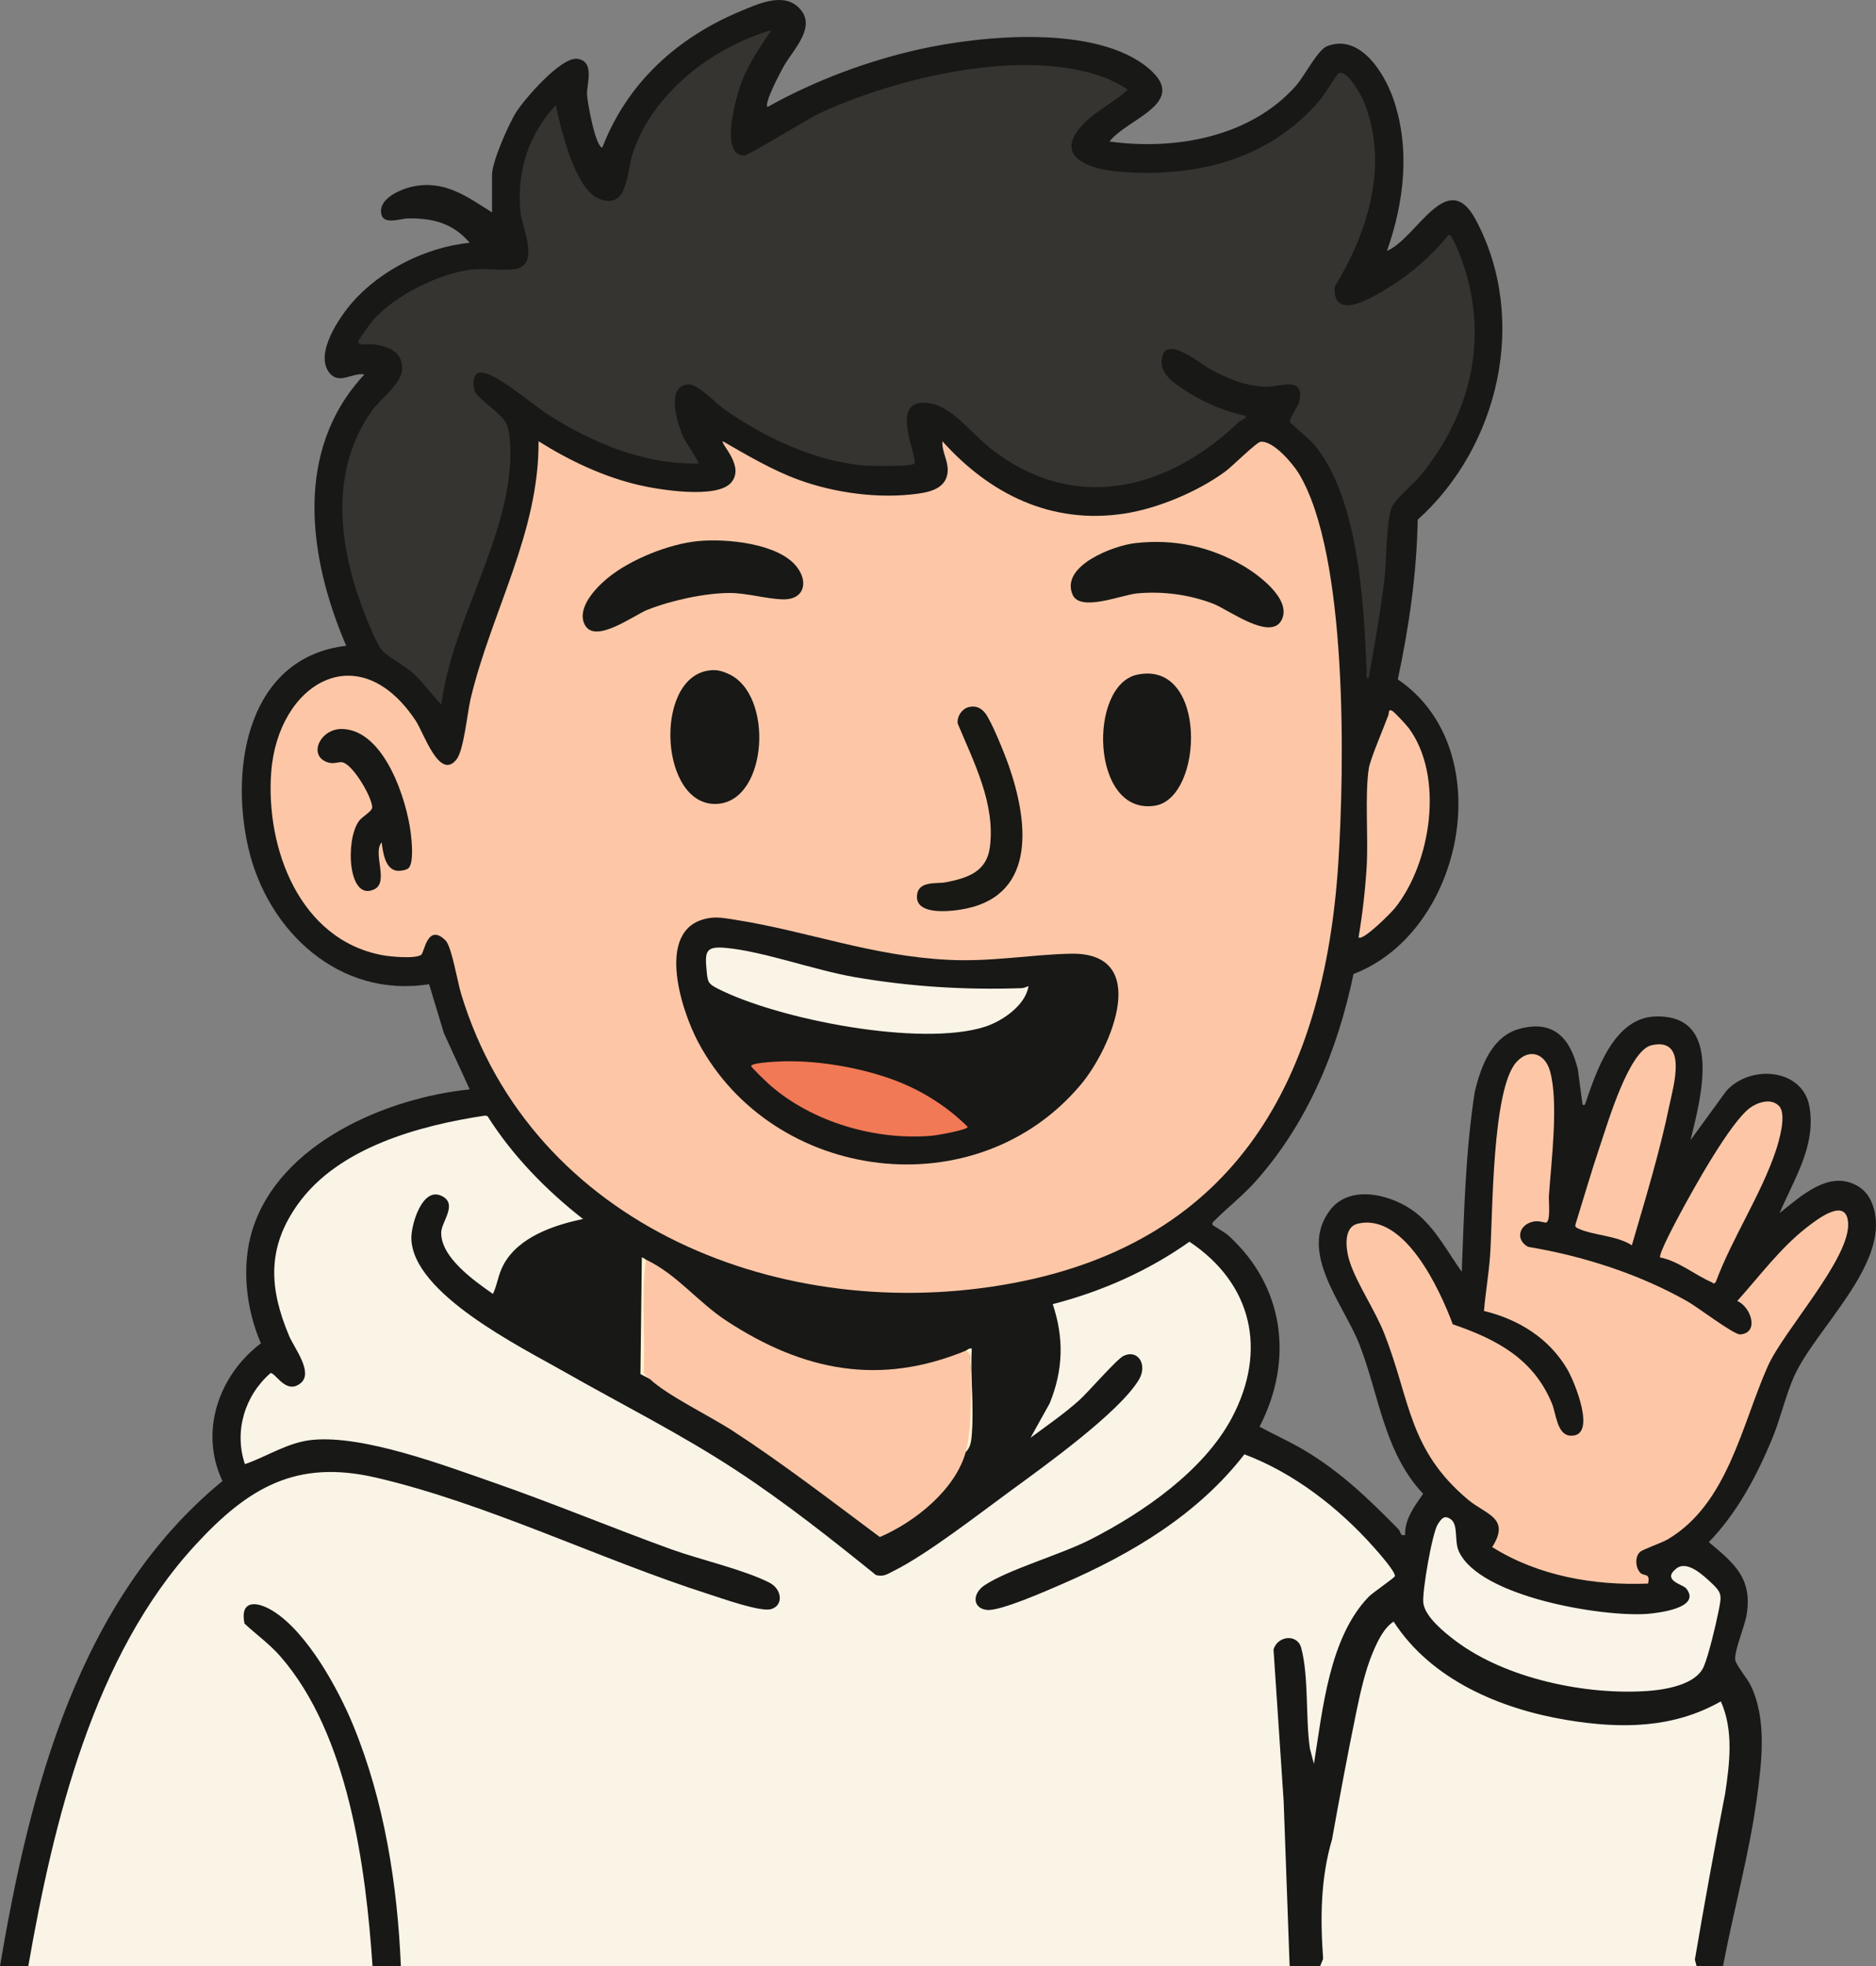
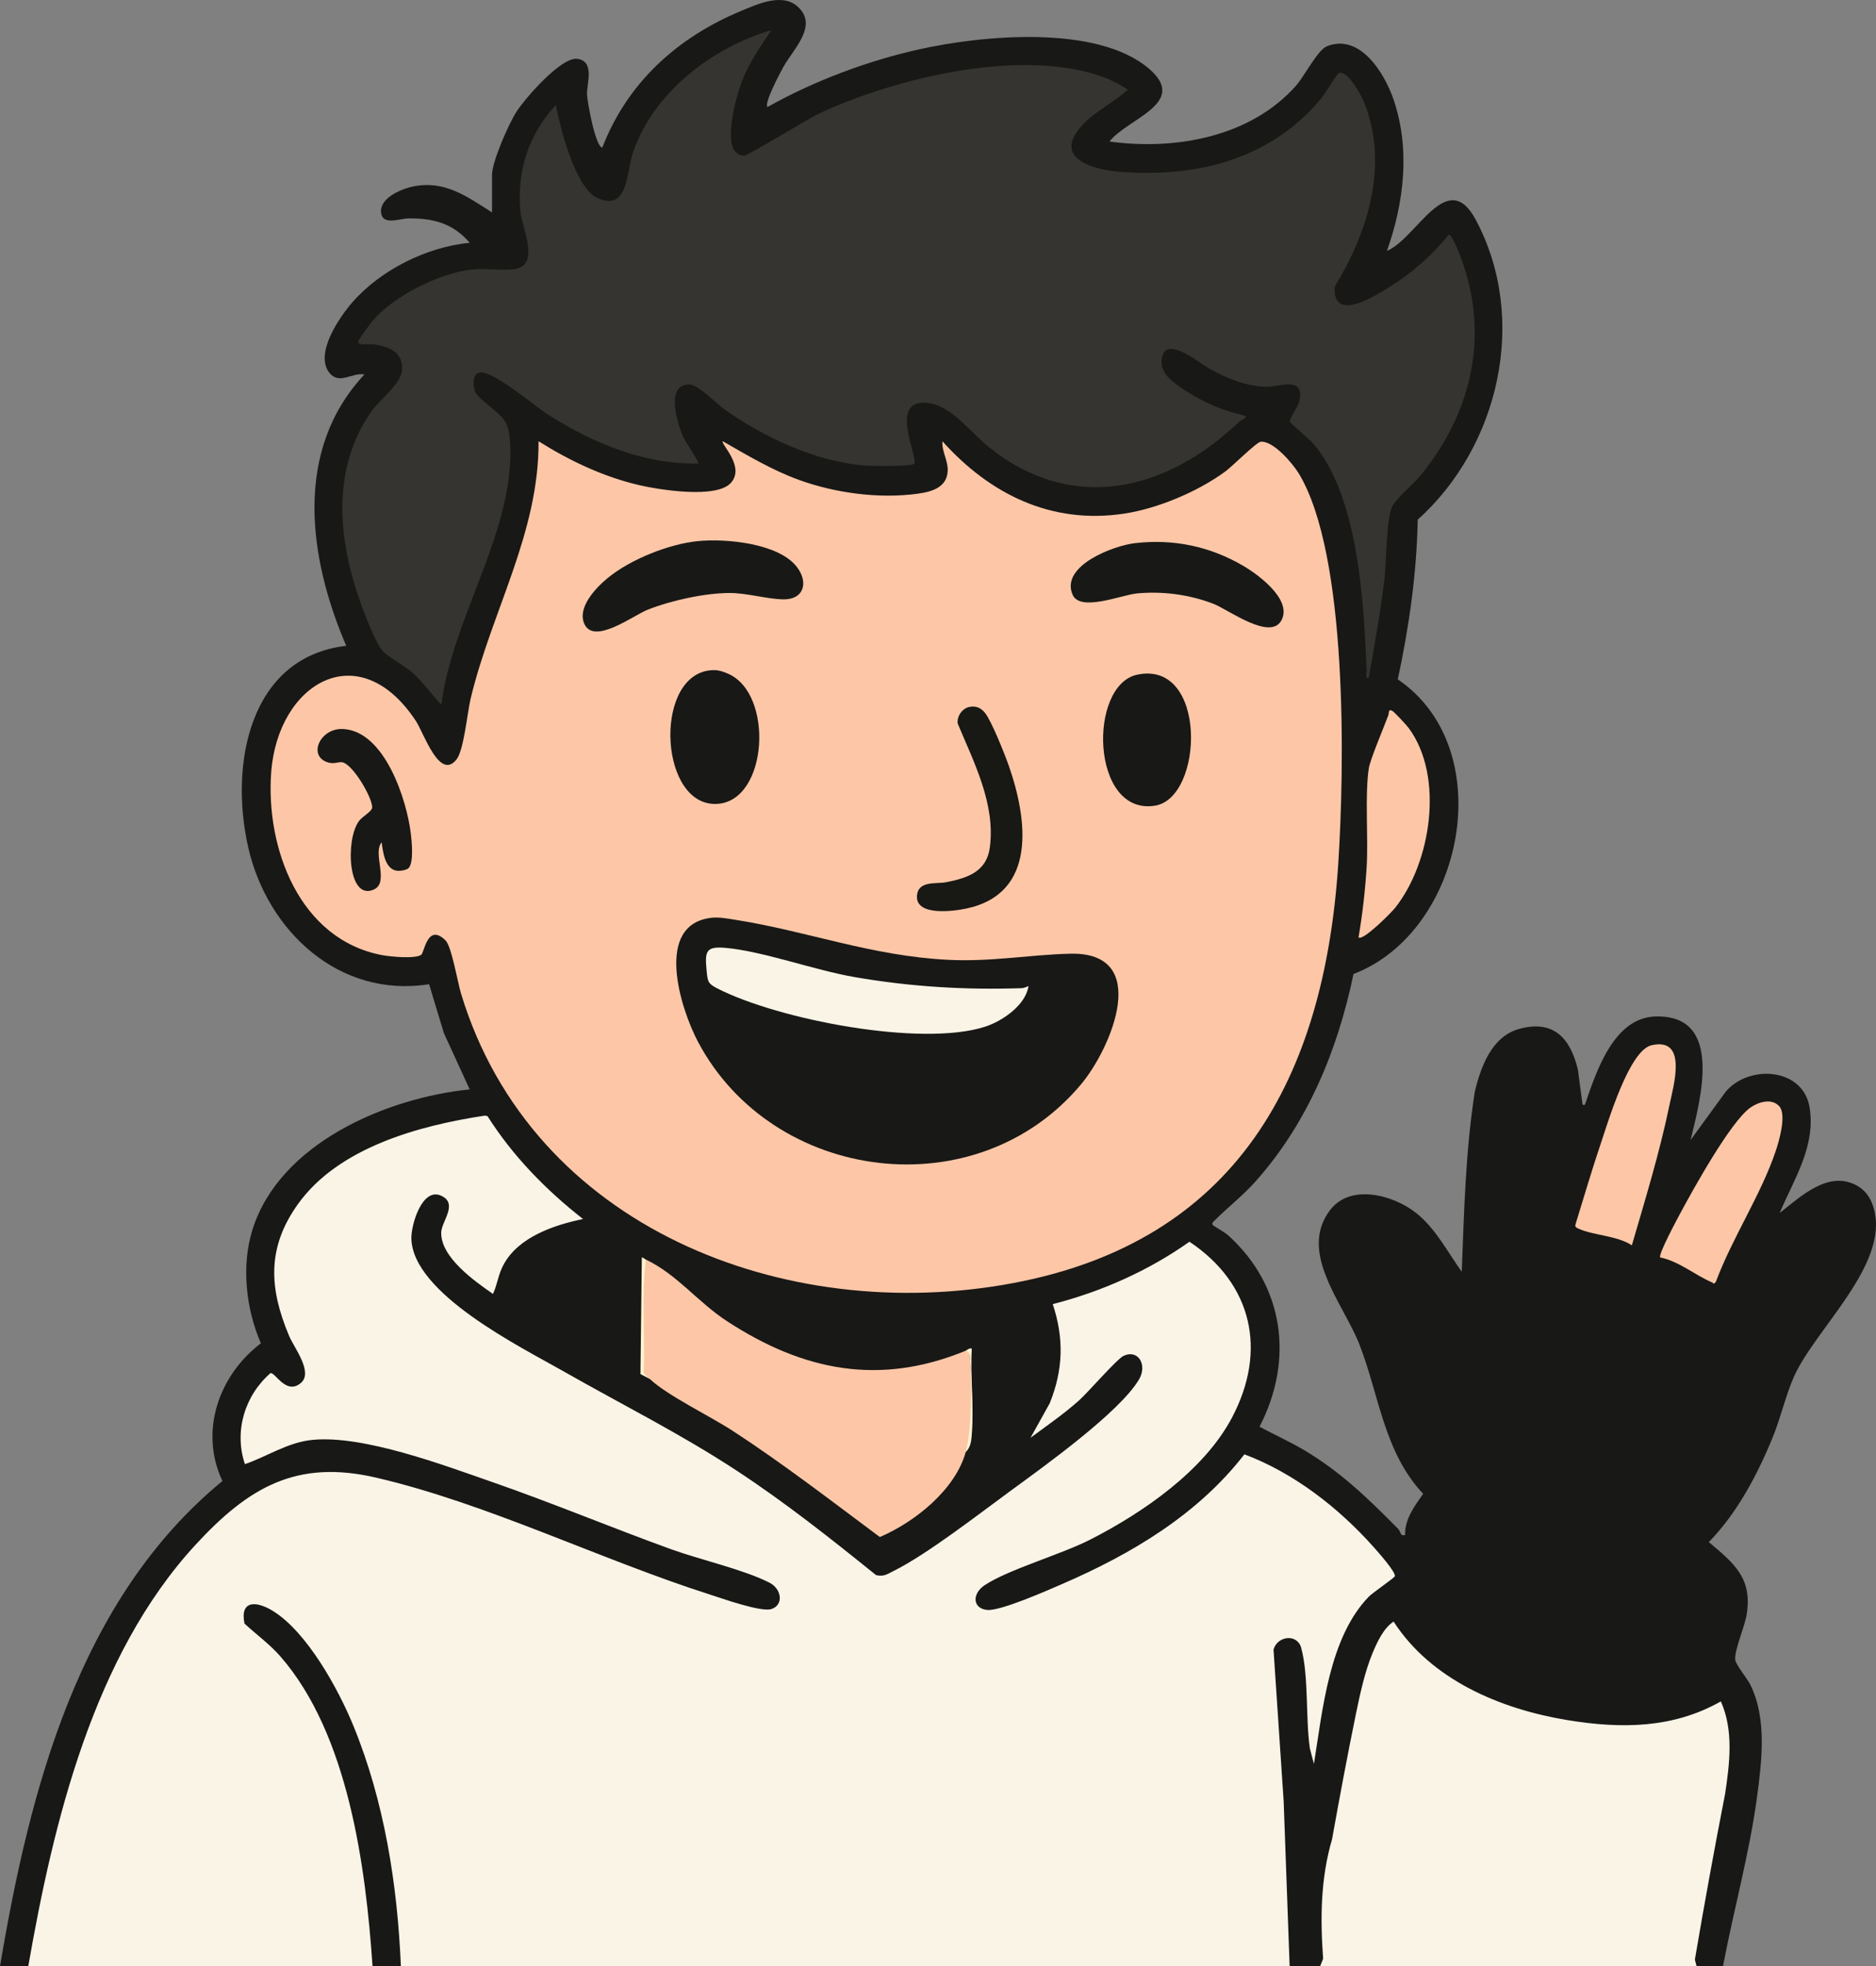
<svg xmlns="http://www.w3.org/2000/svg" id="Calque_1" data-name="Calque 1" viewBox="0 0 926.58 970.87">
  <rect x="0" y="0" width="926.58" height="970.87" fill="#808080" stroke="none" />
  <defs>
    <style>
      .cls-1 {
        fill: #f17955;
      }

      .cls-2 {
        fill: #181816;
      }

      .cls-3 {
        fill: #faf4e7;
      }

      .cls-4 {
        fill: #fdc7a7;
      }

      .cls-5 {
        fill: #fdf4d1;
      }

      .cls-6 {
        fill: #181916;
      }

      .cls-7 {
        fill: #faf4e8;
      }

      .cls-8 {
        fill: #353430;
      }

      .cls-9 {
        fill: #181815;
      }

      .cls-10 {
        fill: #fdf3d1;
      }
    </style>
  </defs>
  <path class="cls-3" d="M14,970.87c-.35-.97-.66-1.94-.84-2.94s-.3-1.93-.17-2.84c8.72-61.21,30.73-135.97,67.52-186.02,26.72-36.35,58.52-63.31,105.76-51.47,24.64,6.18,48.78,13.91,72.43,23.21,33.23,13.53,67.58,25.86,101.08,37.35,4.14,1.42,16.97,5.5,20.71,4.37,5.31-1.61,1.89-8.72-2.45-9.9-49.51-16.99-99.09-34.87-148.73-53.63-17.88-6.45-37.79-12.89-56.62-15.43-19.6-2.65-31.61,1.87-48.85,10.41-6.72,2-6.99-9.26-6.96-14.54.04-8.39,2.82-17.22,7.59-24.12,5.71-8.26,9.11-12.82,16.55-3.99,6.25,3.95,9.5-2.52,6.57-8.1-34.66-58.22-.8-100.04,59.11-117.53,5.1-1.49,33.11-8.68,35.31-6.09,12.38,18.82,27.84,35.35,45.46,49.36,2.8,2.39,1.56,3.39-1,5.28-20.63,4.01-36.69,13.59-41.15,35.02-3.86,2.69-14.05-6.71-17.32-9.85-6.52-6.26-13.87-14.21-11.5-23.91,7.97-12.17-1.49-20.7-8.39-6.43-10.79,22.3,12.39,39.27,28.75,51.1,32.6,20.07,66.18,39.24,100.76,57.51,34.23,19.4,65.64,43.31,95.99,68.27,2.52,1.92,21.28-10.5,24.58-12.7,24.36-16.28,51.36-35.91,73.87-54.53,7.91-6.55,15.75-13.12,22.69-20.66,10.32-11.2,10.07-25.13-4.19-12.06-11.38,12.71-23.81,24.55-38.66,34.24-2.57,1.33-3.27.2-4.21-2.09,13.31-19.78,17.74-41.17,11-65.15,24.21-7.71,47.53-17.39,68.73-31.69,23.24,12.99,35.89,38.3,31.49,64.68-8.83,52.83-70.61,85.18-116.64,101.02-18.81,5.26-29.16,21.96-1.54,12.65,41.71-14.06,84.6-38.77,113.44-73.28,20.06,5.91,37.25,18.92,52.67,32.7,3.41,3.04,25.14,24.08,23.87,29.74-13.59,10.48-24.53,21.66-29.23,39.48-4.81,16.93-8.25,34.15-10.31,51.66-4.82,7.24-7.71-12.93-7.06-15.74l-1.27-27.32c-.13-8.56-2.85-23.54-11.85-12.18,4.17,51.46,6.47,103.16,7.99,154.88l-1.95,1.28H198l-1.47-3.03c-4.97-54.33-14.65-122.84-53.88-163.52-4.68-4.86-21.73-18.3-20.26-3.7,38.13,27.98,51.33,76.5,58.47,121.39,1.26,7.95,6.38,41.89,4.33,46.79-.3.73-.73,1.41-1.19,2.07H14Z" />
  <path class="cls-3" d="M838,970.87h-186c-2.04-13.59-.67-27.62-.88-41.38,7.77-31.08,11.65-63.82,19.19-94.81,3.33-13.68,7.29-28.2,18.19-37.79,10.8,19.83,32.5,33.86,53.25,41.73,25.22,9.56,63.04,15.14,89.24,7.74l20.04-9.03c9.91,19.44,3.26,46.73-.34,67.72-3.77,22-9.66,43.66-12.69,65.81Z" />
  <path class="cls-6" d="M198,970.87h-14c-3.31-49.13-11.95-114.58-45.49-153.01-5.33-6.11-11.86-10.78-17.76-16.24-2.4-11.88,6.18-11.14,14.16-6.16,16.83,10.49,32.15,38.41,39.56,56.44,15.35,37.36,21.86,78.7,23.53,118.97Z" />
  <g>
    <path class="cls-2" d="M0,970.87c14.63-87.03,38.88-181.34,109.86-239.63-11.54-24.51-1.81-52.25,19-68-7.4-17.02-9.76-38.29-4.15-56.15,13.38-42.62,66.15-65.05,107.28-69.22l-12.74-27.75-7.32-24.18c-44.21,7.04-79.77-26.05-89.26-67.25s.47-94.27,48.33-99.84c-18.7-43.52-26.1-96.51,9-133.98-6.29-1.07-12.58,5.46-17.48-1.03-7.07-9.38,5-27.1,11.45-34.5,14.09-16.15,36.71-27.37,58.03-29.48-8.29-9.67-18.13-12.19-30.54-12.03-3.49.05-11.73,3.29-13.05-1.89-1.97-7.71,9.35-12.53,15.35-13.81,15.73-3.35,26.71,4.77,39.25,12.74v-18.5c0-6.55,8.18-25.07,11.97-31.03,4.19-6.58,22.28-27.54,30.31-26.29,8.51,1.31,4.56,12.1,4.64,17.33.05,3.62,4.23,26.42,7.57,26.47,12.38-32.1,37.12-54.39,68.53-67.45,8.19-3.4,20.39-9.06,28.02-2.08,10.31,9.42-2.36,21.01-7.22,29.88-1.54,2.81-9.41,17.53-7.82,19.67,23.02-12.91,49.13-22.73,74.98-28.51,30.87-6.9,87.81-12.41,113.49,9.54,19.92,17.02-10.71,24.59-19.48,35.97,32.38,4.44,69.48-2.12,92.03-27.46,4.23-4.75,10.77-17.79,15.4-19.6,16.42-6.43,28.46,13.44,32.85,26.3,8.35,24.45,5.23,50.87-3.26,74.77,14.74-6.11,29.73-41.82,43.87-15.38,26.13,48.87,11.63,111.9-28.67,148.08-.47,26.54-4.27,52.94-9.83,78.85,50.68,34.37,32.76,124.64-21.87,145.46-7.85,37.67-22.7,73.67-48.48,102.52-6.13,6.86-13.49,12.58-19.96,19.04-.65.65-1.78,1.37-1.06,2.42.26.37,5.86,3.5,7.52,4.99,27.8,25,32.6,61.65,15.56,94.54,7.14,3.89,14.56,7.18,21.58,11.31,18.3,10.77,32.12,24.19,46.89,39.15,1.46,1.48.83,3.71,3.43,3.02-.24-7.81,4.7-14.34,8.92-20.35-19.37-20.53-21.73-48.73-31.44-73.63-7.9-20.27-30.56-45.53-14.48-66.51,10.1-13.18,31.34-7.35,42.47,1.52,9.73,7.75,15.38,19.1,22.51,28.98,1.17-29.72,1.85-59.65,6.47-89.03,3.03-12.39,8.39-27.22,22.09-30.91,16.91-4.55,25.09,4.73,28.79,20.1l2.26,16.96c.1.71,1.09.82,1.32.14,5.73-16.85,14.37-42.64,34.63-43.28,34.08-1.09,22.27,41.18,17.45,61.02l17.47-24.02c11.64-13.46,38.03-11.63,41.29,7.76,3.23,19.21-7.67,35.51-14.75,52.26,10.53-8.24,24.5-21.65,38.7-13.21,4.22,2.51,6.56,6.51,7.84,11.16,7.6,27.62-28.87,59.2-39.4,82.69-4.13,9.22-6.68,20.65-10.66,30.34-7.55,18.4-17.51,37.21-31.47,51.51,12.63,10.62,21.55,17.83,18.7,35.73-.93,5.84-6.01,17.51-5.69,22.22.17,2.48,5.97,9.37,7.51,12.5,8.22,16.67,5.69,37.49,3.29,55.38-3.74,27.89-11.6,56.01-16.83,83.67h-13l-.87-3.36c4.66-27.44,9.63-54.7,14.92-81.78,2.28-15.09,4.3-31.41-2.09-45.71-23.38,13.28-48.94,13.67-75.91,9.22-32.87-5.43-67.09-19.78-85.72-48.63-4.92,3.23-8.03,9.93-10.37,15.5-3.74,8.91-6.2,20.19-8.18,29.8-4.25,20.68-8.12,41.47-11.86,62.25-5.7,19.35-5.82,39.17-4.4,58.95l-1.53,3.77h-15l-2.96-81.54-5.01-74.94c2.02-6.83,11.79-7.9,13.69-.76,3.81,14.29,2.06,34.71,4.29,49.74l1.98,7.5c4.3-26.57,7.46-62.22,27.02-82.49,1.9-1.97,12.7-9.35,12.94-10.14.6-2.01-8.45-12.16-10.43-14.38-17.24-19.37-39.43-36.67-63.87-45.83-23.15,29.85-55.73,49.17-89.97,64.02-7.24,3.14-30.55,13.45-37.09,12.81-7.32-.71-7.47-8.06-1.28-12.18,11.84-7.87,37.69-15.12,52.37-22.63,25.92-13.26,55.97-33.91,69.84-60.16,17.48-33.08,10.09-66.08-21.01-86.83-20.32,14.4-43.38,24.59-67.52,30.82,5.63,16.88,5.17,32.52-1.51,48.97l-9.47,17.02c8.07-5.99,16.5-11.78,24-18.49,4.46-3.98,18.67-20.46,22-21.99,7.29-3.35,11.76,4.58,7.62,11.62-9.57,16.28-47.39,43.28-63.75,55.25-15.8,11.55-40.86,31.09-57.59,39.41-3.14,1.56-4.67,2.87-8.58,2-22.41-18.09-45.08-36.03-69.2-51.83-27.69-18.13-56.59-32.52-85.19-48.81-21.05-11.98-74.66-38.42-75.12-65.67-.11-6.7,5.3-25.34,14.77-21,8.47,3.89.15,12.68-.02,18.03-.4,12.32,16.5,24.13,25.55,30.45,2.35-5.06,2.48-9.46,5.33-14.64,7.44-13.53,24.88-19.4,39.16-22.35-18.28-14.31-34.73-31.12-47.19-50.81l-1.27-.25c-32.48,4.92-72.33,15.69-92.38,43.74-15.33,21.45-14.26,41.45-4.34,65.01,2.5,5.94,12.16,18.08,5.71,23.35-7.28,5.94-12.46-5.38-14.9-4.95-12.75,11.11-18.08,28.72-12.63,44.93,11.07-3.78,21.22-10.84,33.51-11.99,25.28-2.36,64.63,12.49,89,20.96,29.56,10.28,58.53,22.38,87.96,33.04,14.37,5.2,35.62,9.95,48.53,16.47,6.16,3.11,7.24,11.05,1.05,13.07-5.1,1.67-24.55-5.3-30.82-7.3-54-17.28-109.66-44.85-164.42-57.58-39.34-9.15-63.08,4.79-89.33,33.3-50.3,54.64-70.06,136.75-82.49,208.01H0Z" />
    <g>
      <path class="cls-8" d="M381,14.88c-5.31,7.94-10.95,16.04-14.48,25.01-2.56,6.5-11.56,36.96.98,36.91,2.21,0,31.17-18,37.14-20.79,38.26-17.82,101.73-33.02,142.05-17.33,1.53.6,10.28,4.98,10.29,5.69-6.25,5.67-15.04,10.14-21,15.98-17.15,16.77,1.77,23.33,17.54,24.51,37.66,2.83,73.42-6.1,98.46-35.51,1.94-2.28,8.34-12.62,9.01-13.05,4.07-2.65,11.3,10.68,12.5,13.6,12.78,30.9,2.28,64.62-14.3,91.73-.94,17.79,19.43,4.79,27.12.05,10.93-6.73,21.19-15.78,29.19-25.79,2.19,0,6.71,13,7.52,15.46,12.15,37.1,3.01,73.3-21.05,102.99-3.7,4.57-10.95,10.39-13.98,15.02-3.29,5.04-3.19,28.04-4.12,35.88-1.98,16.62-4.95,33.17-7.89,49.62-1.74.24-.94-2.27-.99-3.48-1.3-33.18-3.95-86.46-26.49-112.52-1.81-2.09-11.23-9.85-11.38-10.62-.34-1.75,4.09-7.51,4.64-10.1,2.68-12.65-9.19-7.16-16.29-7.2-9.8-.05-19.7-4.24-28.15-8.91-4.04-2.23-20.33-15.85-23.13-6.47-2.32,7.76,4.07,12.37,9.49,16.11,8.78,6.05,19.42,10.87,29.81,13.21,4.36.98-.36,2.31-1.52,3.42-35.81,34.18-82.16,45.52-123.46,12.54-8.75-6.99-18.04-19.89-29.26-21.74-21.35-3.53-5.56,26.89-7.68,29.8-1.12,1.53-20.62,1.2-24.07.96-24.2-1.73-49.85-13.82-69.45-27.55-4.16-2.91-13.14-12.49-17.57-12.49-12.22,0-5.77,19.71-2.98,26.04.71,1.62,8.04,12.52,7.48,13.01-26.96.51-52.62-10.25-74.92-24.57-6.27-4.03-27.1-21.95-33.36-20.28-3.43.92-3.14,6.11-2.26,8.91,1.36,4.35,13.63,10.8,15.99,17,1.75,4.62,1.83,13.42,1.55,18.43-2.27,40.67-28.78,78.95-34,119.51-4.89-4.97-8.79-10.78-13.98-15.51-3.98-3.63-12.39-8.01-15.03-10.97-3.36-3.78-8.82-17.95-10.73-23.27-11.28-31.31-14.85-66.64,5.34-95.16,4.54-6.41,15.28-13.71,15.07-21.43-.23-8.31-7.28-10.49-14.28-11.53-1.98-.29-8.12.93-7.36-1.61.27-.9,5.96-8.78,7.01-10,10.59-12.28,32.62-23.38,48.73-25.27,7.01-.82,15.17.7,21.69-.31,12.54-1.96,3.27-20.69,2.57-28.46-1.79-19.89,4.03-37.86,17.49-52.48,2.31,11.28,9.48,41.17,20.92,46.07,15.01,6.43,13.88-12.9,17.29-22.86,10.1-29.46,39.12-51.67,68.29-60.2Z" />
-       <path class="cls-7" d="M832.71,784.15c-1.57-1.88-12.19-3.89-4.69-9.76,4.95-3.87,12.21,2.52,15.99,5.97,6.84,6.23,6.44,6.89,4.69,15.71-1.27,6.38-4.81,21.23-7.2,26.8-3.87,9.03-19.19,11.44-27.96,12.04-30.49,2.08-69.74-6.13-94.45-24.63-5.42-4.06-15.28-11.93-16.1-18.89-.64-5.42,4.37-34.54,7.18-38.86,1.74-2.67,3.14-4.6,6.2-2.56,4.13,2.76,1.78,10.64,4.13,15.89,10.11,22.61,70.96,32.59,92.99,30.98,5.15-.38,27.4-2.9,19.22-12.71Z" />
      <g>
        <g>
-           <path class="cls-4" d="M810.25,776.62c1.88,1.77,4.92-.21,3.76,5.25-26.66,1.06-54.19-3.72-77-18.02,9.24-14.48-3.16-16.02-12.01-23.47-29.46-24.76-28.41-49.23-41.22-81.78-4.59-11.66-13.16-24.05-16.95-35.05-1.96-5.69-3.95-17.61,3.93-19.41,23.05-5.28,40.4,32.58,46.78,49.7,21.62,7.42,39.79,16.94,48.96,39.04,2.12,5.1,2.5,15.56,9.09,15.97,13.52.84,2.05-26.72-1.4-32.65-8.96-15.39-24.13-24.82-41.24-28.93.79-9.29,2.44-18.61,3.06-27.91,1.32-19.77.87-81.71,13-95,6.32-6.93,14.06-4.3,16.55,4.47,4.38,15.39.6,44.9-.53,61.55-.18,2.63.98,12.85-1.46,13.24-.82.13-3.2-.96-5.79-.55-7.26,1.15-9.79,8.84-3.02,12.56,27.05,4.45,55.1,13.47,78.94,27.06,4.79,2.73,22.74,16.36,25.75,16.16,9.67-.62,5.41-13.69-1.41-16.49,11.05-12.27,21.36-26.31,34.51-36.47,5.18-4,19.32-14.98,20.25-2.23,1.28,17.48-31.71,53.1-39.64,70.85-12.85,28.77-19.75,68.03-49.47,85.53-3.16,1.86-12.26,4.87-13.72,6.27-2.68,2.56-2.1,8.04.3,10.31Z" />
          <path class="cls-4" d="M805.99,614.87c-7.17-4.8-19.2-4.93-26.28-8.21-.99-.46-1.9-.78-1.57-2.09,4.11-13.21,7.96-26.56,12.4-39.66,3.59-10.58,14.05-46.3,25.17-48.83,18.16-4.14,10.78,20.22,8.8,29.8-4.77,23.05-11.93,46.41-18.52,68.99Z" />
          <path class="cls-4" d="M878.74,546.13c3.84,4.09-.03,17.27-1.72,22.26-7.32,21.68-21.48,42.85-29.53,64.48-1.24,1.52-.95.7-2.15.18-8.11-3.49-16.4-10.47-25.34-12.19-1.15-1.25,8.37-18.94,9.83-21.66,6.33-11.82,24.96-45.45,34.68-52.32,3.96-2.8,10.44-4.79,14.23-.75Z" />
        </g>
        <g>
          <path class="cls-4" d="M477,666.87l1.84-.2c1.02,13.77,2.13,29.54.23,43.38-.33,2.38-.76,4.77-2.07,6.83-5.16,18.74-25.29,34.68-42.44,42.01-24-17.87-47.56-36.07-72.65-52.42-11.11-7.24-32.37-17.48-40.92-25.58l-3.75-2.67c-.19-18.09.02-36.19.61-54.31l1.14-2.02c15.5,7.37,25.44,20.86,40.08,30.42,37.81,24.66,75.38,32.07,117.92,14.58Z" />
          <path class="cls-4" d="M671,462.86c1.91-11.31,3.27-23.02,3.99-34.5.92-14.67-.95-35.59,1.07-48.93.7-4.59,7.56-20.56,9.68-26.36.35-.95-.19-3.01,1.75-2.2,1.03.43,7.29,7.23,8.34,8.66,17.63,23.94,10.96,66.58-6.85,88.81-1.83,2.28-15.74,16.34-17.98,14.51Z" />
          <path class="cls-5" d="M319,621.87c-2.35,18.23-.26,37.09-1.08,55.53.21,1.4,1.94,2.38,3.08,3.47l-4.67-2.44.68-57.56c.17-.25,1.42.73,1.99,1Z" />
          <path class="cls-10" d="M477,666.87c.99-.41,1.54-1.4,2.99-1-.79,13.51,1.06,28.16.05,41.54-.25,3.29-.38,7.05-3.04,9.46,3.02-10.97,3.04-34.8,2.07-46.59-.16-2.01-.14-2.45-2.07-3.41Z" />
          <g>
            <path class="cls-4" d="M357.01,217.87c12.01,6.89,24.36,14.26,37.46,19.03,18.07,6.57,39.79,9.49,58.9,6.85,6.96-.96,14.43-3.13,14.71-11.37.18-5.21-3.02-9.5-2.59-14.5,23.48,26.16,53.83,41.16,89.73,35.72,16.68-2.52,36.56-10.91,50.1-20.9,3.39-2.5,15.23-14.36,17.31-14.58,6.23-.68,15.93,10.8,18.9,15.72,24.27,40.17,22.54,145.19,19.46,192.52-6.9,105.74-50.03,186.46-160.81,207.19-112.41,21.04-237.44-27.46-272.45-142.92-1.72-5.68-4.67-23.36-7.68-26.32-8.95-8.8-10.45,6.04-12,7.11-3.07,2.12-15.29.92-19.29.17-40.88-7.72-57.58-52.84-54.81-90.27,3.24-43.85,43.18-68.09,71.45-25.37,3.96,5.99,11.7,29.75,20.13,18.95,3.59-4.6,5.27-23.03,6.95-30.05,10.37-43.2,33.81-81.79,33.52-126.99,15.34,9.63,32.07,17.59,49.8,21.69,9.86,2.28,38.07,6.86,45.22-1.16s-5.19-19.23-4.02-20.53Z" />
            <g>
              <path class="cls-6" d="M344.79,267.16c13.69-1.34,39.58.99,48.73,12.68,5.96,7.61,3.66,16.44-7.04,16.09-7.91-.26-17.88-3.15-25.98-3.15-12.31,0-29.29,3.73-40.76,8.32-6.99,2.8-26.63,17.67-31.21,6.74-3.39-8.09,5.81-17.66,11.56-22.4,11.18-9.22,30.28-16.88,44.71-18.29Z" />
              <path class="cls-6" d="M560.78,268.15c19-2.14,36.85,1.63,53.24,11.2,7.39,4.32,23.61,16.21,19.23,26.26-5.05,11.6-26.39-4.58-33.99-7.51-11.8-4.55-24.99-6.28-37.63-5.11-7.69.71-28.13,9.31-31.87.62-6.16-14.31,20.3-24.27,31.02-25.47Z" />
              <path class="cls-2" d="M349.74,331.1c3.98-.63,6.36.02,9.94,1.58,22.59,9.86,19.7,62.43-5.2,64.21-28.5,2.04-31.97-61.45-4.73-65.8Z" />
              <path class="cls-2" d="M561.73,333.1c34.78-7.27,32.87,60.88,8.71,64.7-31.74,5.03-33.18-59.59-8.71-64.7Z" />
              <path class="cls-9" d="M478.74,349.05c3.25-.67,5.66.38,7.72,2.87,3.2,3.87,9.9,20.71,11.81,26.19,9.24,26.45,14.17,63.06-21.05,70.49-6.21,1.31-24.92,3.84-24.32-6.22.46-7.75,9.57-5.84,14.32-6.78,10.54-2.08,20.1-5.07,21.69-17.31,2.79-21.51-7.93-41.93-15.88-61.04-.51-3.57,2.24-7.49,5.7-8.2Z" />
              <path class="cls-2" d="M201.77,428.64c-.93.93-3.93,1.42-5.28,1.33-6.36-.43-7.34-9.32-7.98-14.09-4.66,5.45,3.87,19.71-3.75,23.26-12.86,6-14.29-24.13-7.58-33.6,1.86-2.62,6.67-4.84,6.65-6.97-.07-5.03-9.49-21.09-14.68-22.19-1.89-.4-4.07,1.02-7.19.05-10.13-3.14-3.89-17.02,7.41-16.5,20.59.94,31.51,34.86,33.53,51.56.47,3.86,1.57,14.46-1.12,17.15Z" />
              <g>
                <path class="cls-2" d="M351.78,453.1c3.46-.35,7.95.49,11.45,1.04,35.77,5.65,67.19,17.9,105.23,19.77,21.17,1.04,39.89-2.52,60.05-3.03,40.53-1.02,20.49,46.47,5.46,64.46-51.52,61.65-152.12,48.71-189.14-20.8-8.67-16.29-22.22-58.49,6.95-61.44Z" />
                <path class="cls-3" d="M507.99,486.87c-1.42,9.44-12.89,17.29-21.44,20.05-31.65,10.21-102.35-3.58-132.22-18.88-4.61-2.36-4.8-3.32-5.31-8.68-.9-9.47-.62-12.26,9.36-11.36,18.46,1.65,43.77,10.97,63.59,14.4,27.71,4.79,54.46,6.42,82.55,5.5,1.34-.04,2.29-.57,3.46-1.03Z" />
-                 <path class="cls-1" d="M383.79,524.16c17.85-1.05,39.88,2.6,56.72,8.69,13.99,5.06,26.95,13.08,37.46,23.52.02,1.54-15.41,4.18-17.61,4.37-27.72,2.44-58.83-6.56-79.9-24.85-1.31-1.13-9.44-8.85-9.45-9.53-.03-1.55,10.69-2.08,12.77-2.21Z" />
+                 <path class="cls-1" d="M383.79,524.16Z" />
              </g>
            </g>
          </g>
        </g>
      </g>
    </g>
  </g>
</svg>